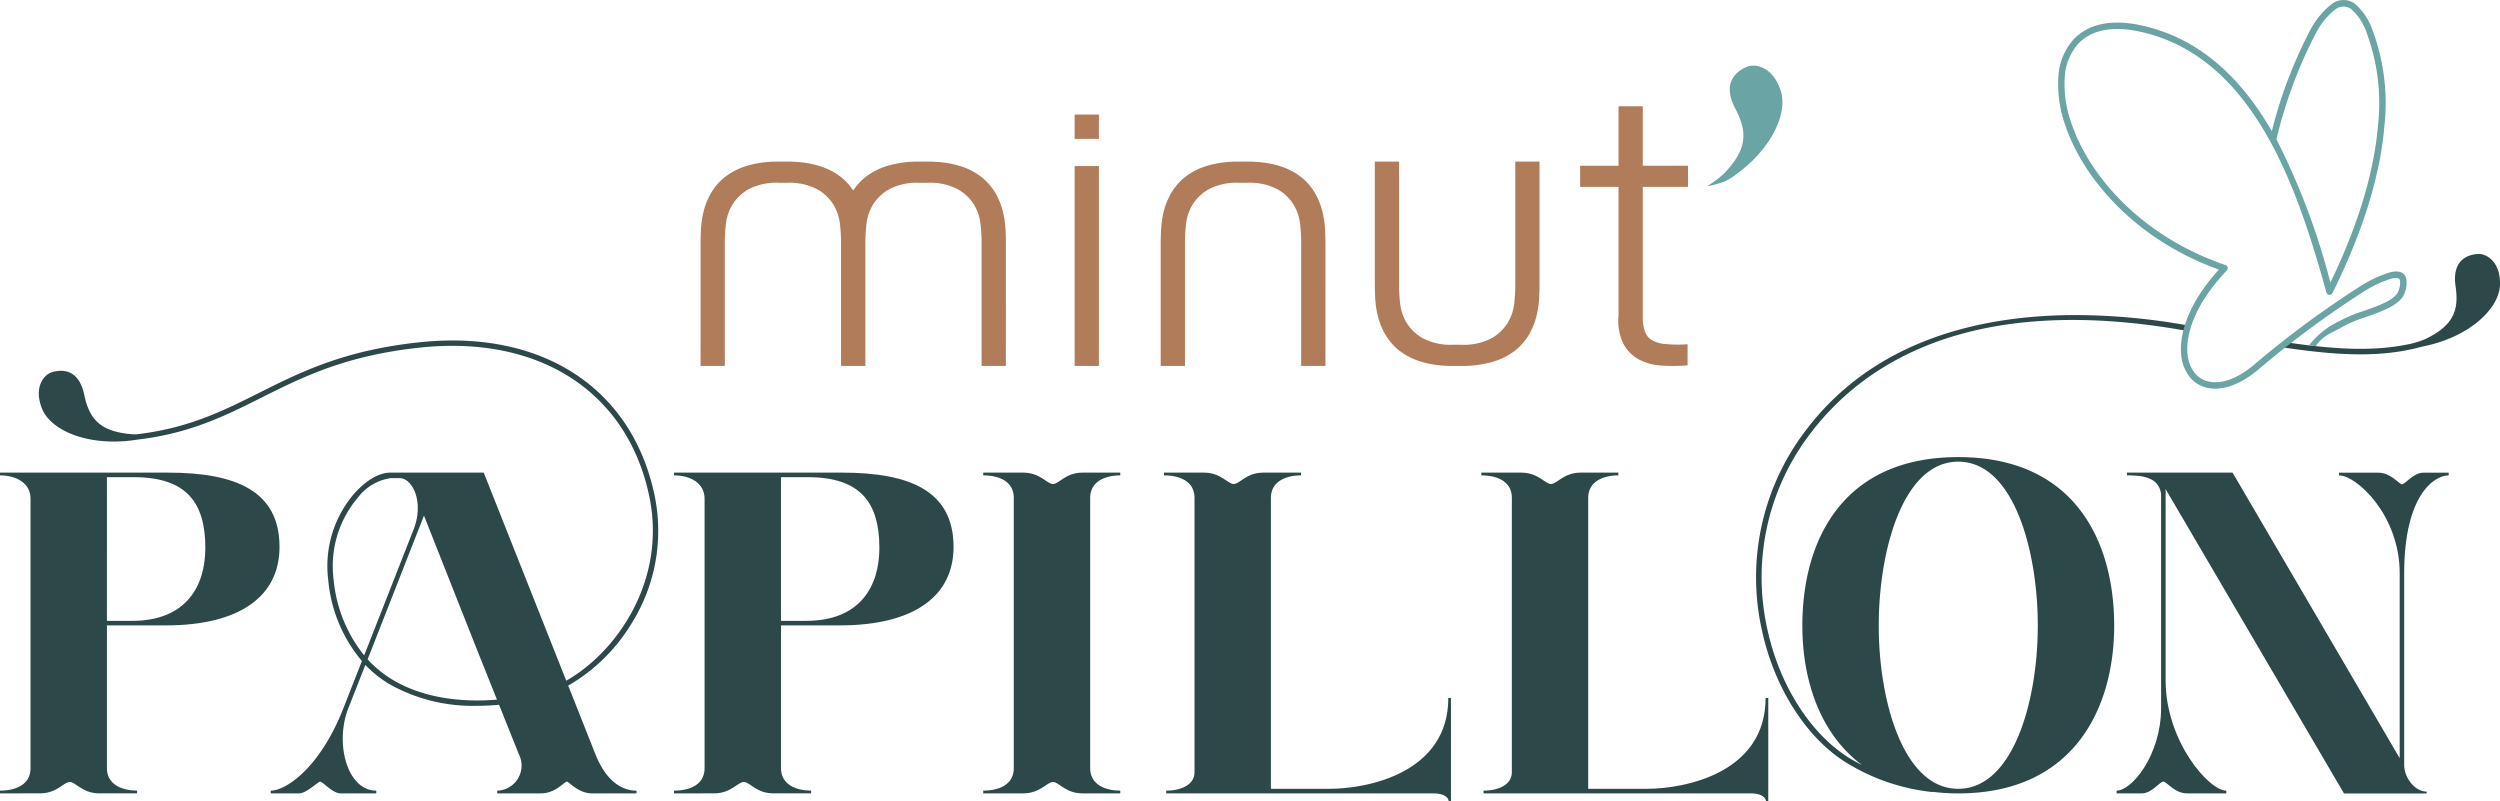
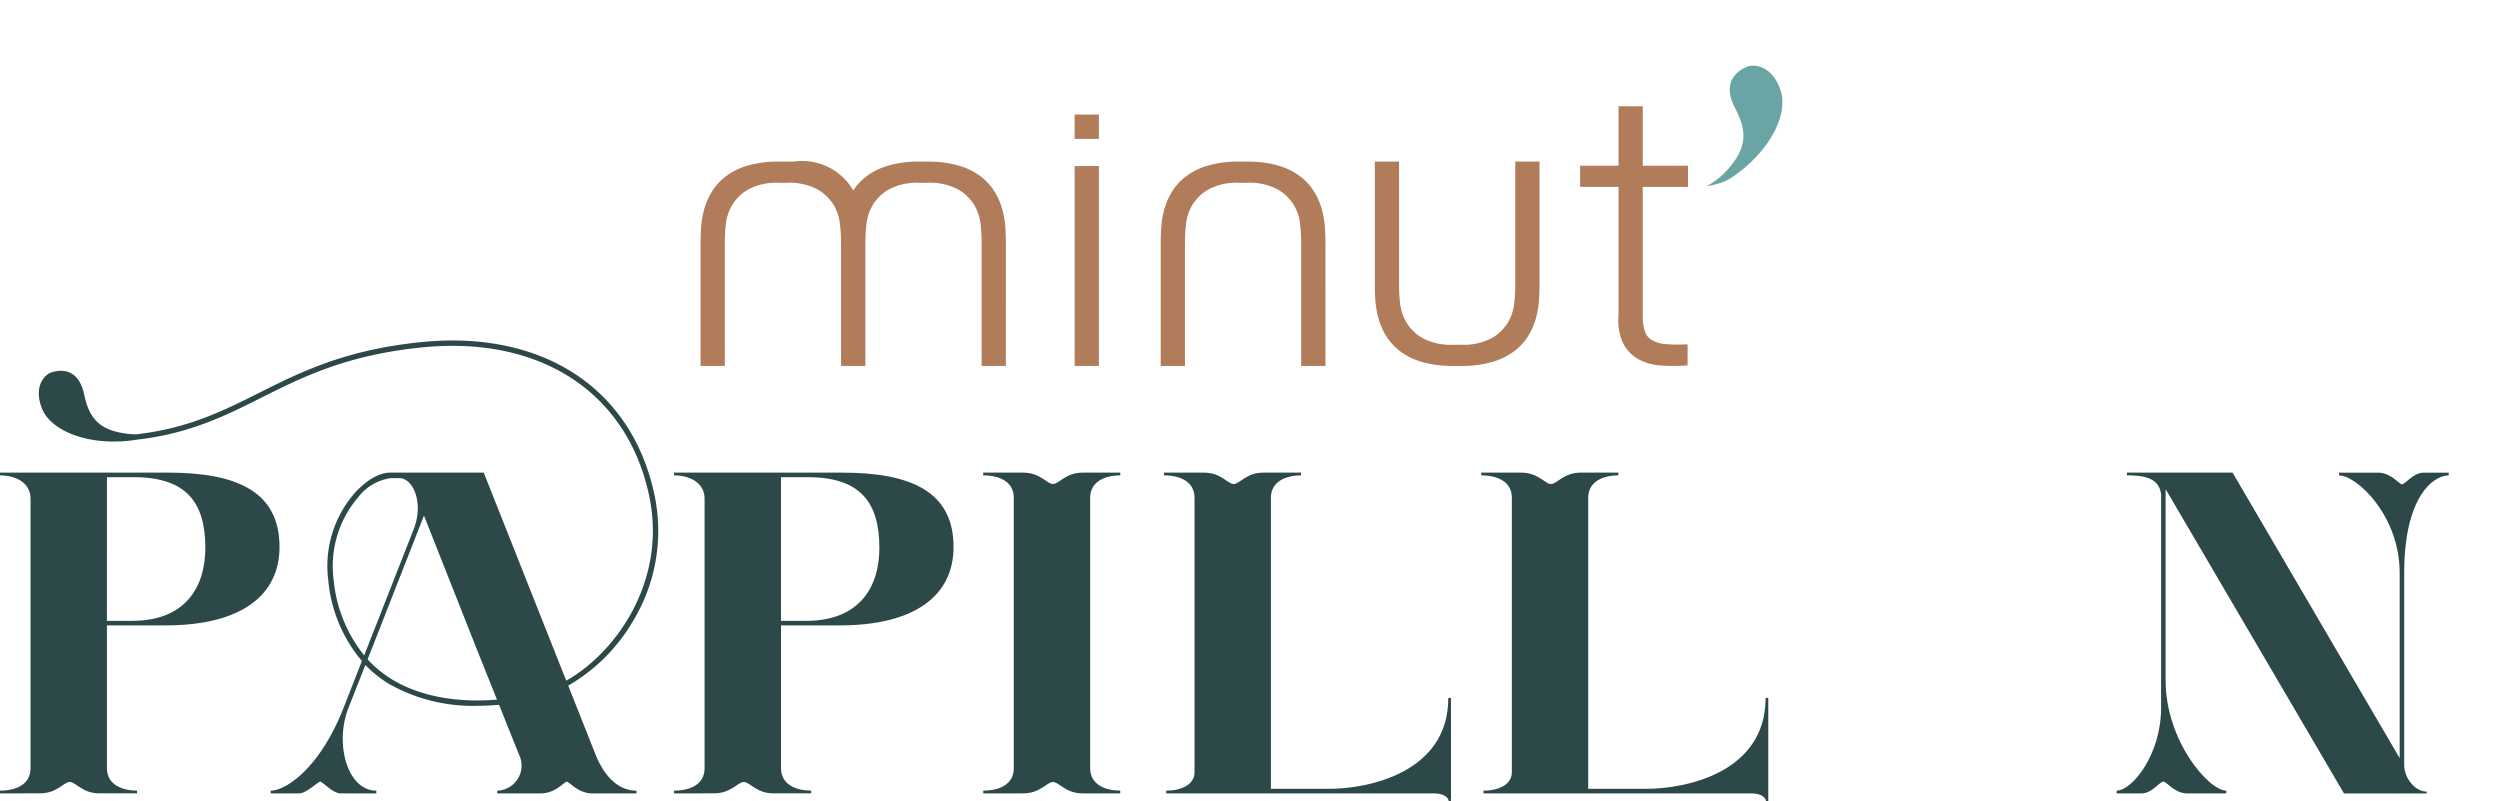
<svg xmlns="http://www.w3.org/2000/svg" width="302.766" height="97.024" viewBox="0 0 302.766 97.024">
  <g id="logo-minut-papillon" transform="translate(-412 326)">
    <g id="Groupe_4" data-name="Groupe 4" transform="translate(412 -326)">
      <path id="Tracé_1" data-name="Tracé 1" d="M332.847,209.367v-.332c1.9,0,3.7-.719,3.7-2.711V173.565c0-1.992-1.8-2.711-3.7-2.711v-.332h4.843c2.067,0,2.884,1.378,3.591,1.378.763,0,1.525-1.378,3.592-1.378h4.571v.332c-1.795,0-3.646.719-3.646,2.711v32.758c0,1.992,1.851,2.711,3.646,2.711v.332h-4.571c-2.067,0-2.829-1.378-3.592-1.378-.707,0-1.524,1.378-3.591,1.378Z" transform="translate(-213.772 -113.284)" fill="#2d4848" />
      <path id="Tracé_2" data-name="Tracé 2" d="M524.746,210.308c-.109-.719-1.034-.941-1.85-.941H490.532v-.332c1.9,0,3.428-.775,3.428-2.213V173.565c0-1.992-1.8-2.711-3.7-2.711v-.332H495.1c2.067,0,2.884,1.378,3.591,1.378.763,0,1.525-1.378,3.592-1.378h4.571v.332c-1.795,0-3.646.719-3.646,2.711v35.248h7.075c4.734,0,14.41-1.961,14.41-11l.323-.007v12.505Z" transform="translate(-310.866 -113.284)" fill="#2d4848" />
      <path id="Tracé_3" data-name="Tracé 3" d="M424.455,210.308c-.109-.719-1.034-.941-1.85-.941H390.241v-.332c1.9,0,3.428-.775,3.428-2.213V173.565c0-1.992-1.8-2.711-3.7-2.711v-.332h4.843c2.067,0,2.884,1.378,3.591,1.378.763,0,1.524-1.378,3.592-1.378h4.571v.332c-1.795,0-3.646.719-3.646,2.711v35.248h7.074c4.734,0,14.41-1.961,14.41-11l.323-.007v12.505Z" transform="translate(-249.005 -113.284)" fill="#2d4848" />
      <path id="Tracé_4" data-name="Tracé 4" d="M691.052,209.367v-.332c1.85,0,5.387-4.316,5.387-10.016v-25.9c-.271-1.992-2.122-2.268-4.136-2.268v-.332h12.789l20.242,34.584V182.7c0-7.028-5.224-11.842-7.346-11.842v-.332h4.734c1.523,0,2.449,1.308,2.884,1.419.49-.11,1.415-1.419,2.612-1.419h3.048v.332c-1.85,0-5.387,2.546-5.387,11.842v23.3c.054,1.6,1.36,3.154,2.721,3.154v.221H718.587l-21.6-36.853V195.7c0,7.3,5.224,13.336,7.346,13.336v.332H699.6c-1.524,0-2.449-1.378-2.884-1.434-.49.055-1.415,1.434-2.612,1.434Z" transform="translate(-434.716 -113.284)" fill="#2d4848" />
      <path id="Tracé_5" data-name="Tracé 5" d="M235.126,209.367v-.332c1.9,0,3.7-.719,3.7-2.711V173.676c0-1.937-1.8-2.822-3.7-2.822v-.332h20.352c8.272,0,13.5,2.252,13.5,9,0,5.921-4.734,9.5-13.767,9.5h-7.129v17.3c0,1.992,1.851,2.711,3.646,2.711v.332h-4.571c-2.067,0-2.829-1.378-3.592-1.378-.707,0-1.524,1.378-3.591,1.378Zm12.951-20.894h3.048c6.585,0,8.87-4.244,8.87-8.837,0-5.423-2.231-8.561-8.652-8.561h-3.266Z" transform="translate(-153.497 -113.284)" fill="#2d4848" />
      <path id="Tracé_6" data-name="Tracé 6" d="M22.1,209.367v-.332c1.9,0,3.7-.719,3.7-2.711V173.676c0-1.937-1.8-2.822-3.7-2.822v-.332H42.453c8.272,0,13.5,2.252,13.5,9,0,5.921-4.734,9.5-13.767,9.5H35.052v17.3c0,1.992,1.851,2.711,3.646,2.711v.332H34.128c-2.067,0-2.829-1.378-3.592-1.378-.707,0-1.524,1.378-3.591,1.378Zm12.95-20.894H38.1c6.585,0,8.87-4.244,8.87-8.837,0-5.423-2.231-8.561-8.652-8.561H35.052Z" transform="translate(-22.102 -113.284)" fill="#2d4848" />
      <path id="Tracé_7" data-name="Tracé 7" d="M101.75,178.792l-3.266-8.235a21.628,21.628,0,0,0,7.753-7.658,21.091,21.091,0,0,0,2.687-15.475c-2.742-12.92-13.608-19.994-28.357-18.459-9.183.955-14.461,3.6-19.565,6.157-4.371,2.19-8.531,4.268-14.816,5-.235,0-.464-.006-.681-.025-3.792-.343-5.027-1.887-5.639-4.784-.718-3.4-3.069-3-4.01-2.677-.764.267-2.159,1.661-1.108,4.353,1,2.561,5.209,4.453,10.476,3.918.394-.04.774-.1,1.156-.153.21-.025.414-.054.619-.082l.033,0c5.963-.822,10.014-2.844,14.26-4.971,5.051-2.531,10.276-5.148,19.341-6.091,14.39-1.5,24.988,5.38,27.654,17.948,2.179,10.27-3.973,18.972-10.042,22.4l-9.992-25.2H77.05l-.1,0c-1.4,0-2.993.973-4.414,2.579a13.452,13.452,0,0,0-3.113,10.431,17.589,17.589,0,0,0,4.078,9.808l-2.229,5.682c-2.884,7.359-7.021,10.016-8.816,10.016v.332h3.428c.871,0,2.123-1.268,2.558-1.434.49.166,1.524,1.434,2.5,1.434h4.3v-.332c-3.536,0-5.061-5.755-3.373-10.016l2.046-5.2a14.5,14.5,0,0,0,2.879,2.3A20.593,20.593,0,0,0,87.458,173c.9,0,1.793-.045,2.651-.124l2.391,5.974a3.04,3.04,0,0,1-2.612,4.427v.332h5.224c1.8,0,2.721-1.268,3.21-1.434.435.166,1.416,1.434,3.1,1.434h5.333v-.332C104.961,183.275,103.057,182.112,101.75,178.792Zm-31.678-21.1a12.794,12.794,0,0,1,2.955-9.922,6.019,6.019,0,0,1,4.014-2.346h.994c1.637,0,3.006,2.958,1.731,6.2l-5.992,15.271A17.15,17.15,0,0,1,70.072,157.692ZM77.139,169.8a13.756,13.756,0,0,1-2.949-2.423l.514-1.308.218-.553,6.094-15.549,6.149,15.549.218.553,2.474,6.183C85.746,172.6,80.959,172.122,77.139,169.8Z" transform="translate(-29.67 -87.523)" fill="#2d4848" />
      <g id="Groupe_1" data-name="Groupe 1" transform="translate(206.77 7.952)">
        <path id="Tracé_8" data-name="Tracé 8" d="M561.713,56.5a12.379,12.379,0,0,0,2.062-.572,6.641,6.641,0,0,0,.7-.362c4.848-3.205,7.05-7.8,6.1-10.66-1-3.011-3.158-3.209-3.991-2.9-1.024.383-3.284,1.7-1.508,5.074,1.516,2.875,1.49,5-1.453,7.974a11.96,11.96,0,0,1-1.921,1.413Z" transform="translate(-561.7 -41.901)" fill="#6aa4a4" />
      </g>
      <path id="Tracé_9" data-name="Tracé 9" d="M364.678,87.794h-2.937V63.584h2.937Zm0-27.5h-2.937V57.346h2.937Z" transform="translate(-231.594 -43.476)" fill="#b07c5a" />
      <path id="Tracé_10" data-name="Tracé 10" d="M532.727,86.179c-.53,0-1.052-.021-1.564-.064a6.464,6.464,0,0,1-2.588-.74,4.64,4.64,0,0,1-1.853-1.9,6.448,6.448,0,0,1-.578-3.389V64.493h-4.648V61.93h4.648v-7.2h2.938v7.2h5.479v2.563h-5.479V80.11a5.315,5.315,0,0,0,.3,2,1.9,1.9,0,0,0,.823.956,3.876,3.876,0,0,0,1.5.45,15.767,15.767,0,0,0,2.246.065l.558-.02v2.55l-.5.032C533.577,86.166,533.149,86.179,532.727,86.179Z" transform="translate(-330.132 -41.862)" fill="#b07c5a" />
      <path id="Tracé_11" data-name="Tracé 11" d="M408.892,96.964h-2.938V81.8a19.123,19.123,0,0,0-.143-2.122,5.665,5.665,0,0,0-.784-2.26,5.465,5.465,0,0,0-1.964-1.86,7.335,7.335,0,0,0-3.677-.778h-.94a7.331,7.331,0,0,0-3.676.778,5.471,5.471,0,0,0-1.964,1.859,5.678,5.678,0,0,0-.784,2.26,19.206,19.206,0,0,0-.143,2.122V96.964h-2.938V82.113q0-.731.05-1.714a11.853,11.853,0,0,1,.307-2.1,8.636,8.636,0,0,1,.861-2.186,6.975,6.975,0,0,1,1.668-1.976,8.078,8.078,0,0,1,2.7-1.4,12.866,12.866,0,0,1,3.868-.52l1.681,0v.017a12.072,12.072,0,0,1,3.232.506,8.072,8.072,0,0,1,2.7,1.4,6.994,6.994,0,0,1,1.668,1.975,8.648,8.648,0,0,1,.86,2.186,11.866,11.866,0,0,1,.308,2.1v0q.048.985.049,1.714Z" transform="translate(-248.372 -52.645)" fill="#b07c5a" />
      <path id="Tracé_12" data-name="Tracé 12" d="M465.422,96.965v-.017a12.067,12.067,0,0,1-3.232-.505,8.085,8.085,0,0,1-2.7-1.4,6.992,6.992,0,0,1-1.668-1.975,8.623,8.623,0,0,1-.86-2.186,11.844,11.844,0,0,1-.308-2.1v0q-.048-.985-.049-1.714V72.214h2.938V87.379a19.222,19.222,0,0,0,.143,2.122,5.675,5.675,0,0,0,.784,2.261,5.463,5.463,0,0,0,1.964,1.859,7.333,7.333,0,0,0,3.677.778h.94a7.335,7.335,0,0,0,3.676-.779,5.469,5.469,0,0,0,1.963-1.859,5.671,5.671,0,0,0,.784-2.26,19.4,19.4,0,0,0,.143-2.122V72.214h2.938v14.85q0,.731-.05,1.715a11.729,11.729,0,0,1-.308,2.1,8.624,8.624,0,0,1-.859,2.185,7,7,0,0,1-1.669,1.976,8.082,8.082,0,0,1-2.7,1.4,12.858,12.858,0,0,1-3.867.52Z" transform="translate(-290.107 -52.647)" fill="#b07c5a" />
-       <path id="Tracé_13" data-name="Tracé 13" d="M280.484,96.964h-2.938V81.8a19.218,19.218,0,0,0-.143-2.122,5.675,5.675,0,0,0-.784-2.261,5.467,5.467,0,0,0-1.964-1.859,7.335,7.335,0,0,0-3.677-.778h-.94a7.329,7.329,0,0,0-3.676.778,5.468,5.468,0,0,0-1.964,1.86,5.674,5.674,0,0,0-.783,2.26,19.13,19.13,0,0,0-.143,2.122V96.964h-2.938l-.012-.54V81.8a19.219,19.219,0,0,0-.143-2.122,5.675,5.675,0,0,0-.784-2.261,5.474,5.474,0,0,0-1.964-1.859,7.336,7.336,0,0,0-3.677-.778h-.94a7.329,7.329,0,0,0-3.676.778,5.463,5.463,0,0,0-1.964,1.86,5.673,5.673,0,0,0-.783,2.26,19.307,19.307,0,0,0-.143,2.122V96.964h-2.938V82.113q0-.731.049-1.714a11.852,11.852,0,0,1,.308-2.1,8.608,8.608,0,0,1,.861-2.186,6.976,6.976,0,0,1,1.668-1.976,8.074,8.074,0,0,1,2.7-1.4,12.863,12.863,0,0,1,3.867-.52l1.682,0v.017a12.075,12.075,0,0,1,3.232.506,8.065,8.065,0,0,1,2.7,1.4A7.141,7.141,0,0,1,262,75.709a7.156,7.156,0,0,1,1.423-1.571,8.074,8.074,0,0,1,2.7-1.4,12.862,12.862,0,0,1,3.868-.52l1.681,0v.017a12.081,12.081,0,0,1,3.232.506,8.072,8.072,0,0,1,2.7,1.4,6.971,6.971,0,0,1,1.668,1.975,8.646,8.646,0,0,1,.861,2.186,11.87,11.87,0,0,1,.307,2.1h0q.049.985.049,1.714Z" transform="translate(-158.668 -52.645)" fill="#b07c5a" />
+       <path id="Tracé_13" data-name="Tracé 13" d="M280.484,96.964h-2.938V81.8a19.218,19.218,0,0,0-.143-2.122,5.675,5.675,0,0,0-.784-2.261,5.467,5.467,0,0,0-1.964-1.859,7.335,7.335,0,0,0-3.677-.778h-.94a7.329,7.329,0,0,0-3.676.778,5.468,5.468,0,0,0-1.964,1.86,5.674,5.674,0,0,0-.783,2.26,19.13,19.13,0,0,0-.143,2.122V96.964h-2.938l-.012-.54V81.8a19.219,19.219,0,0,0-.143-2.122,5.675,5.675,0,0,0-.784-2.261,5.474,5.474,0,0,0-1.964-1.859,7.336,7.336,0,0,0-3.677-.778h-.94a7.329,7.329,0,0,0-3.676.778,5.463,5.463,0,0,0-1.964,1.86,5.673,5.673,0,0,0-.783,2.26,19.307,19.307,0,0,0-.143,2.122V96.964h-2.938V82.113q0-.731.049-1.714a11.852,11.852,0,0,1,.308-2.1,8.608,8.608,0,0,1,.861-2.186,6.976,6.976,0,0,1,1.668-1.976,8.074,8.074,0,0,1,2.7-1.4,12.863,12.863,0,0,1,3.867-.52l1.682,0v.017A7.141,7.141,0,0,1,262,75.709a7.156,7.156,0,0,1,1.423-1.571,8.074,8.074,0,0,1,2.7-1.4,12.862,12.862,0,0,1,3.868-.52l1.681,0v.017a12.081,12.081,0,0,1,3.232.506,8.072,8.072,0,0,1,2.7,1.4,6.971,6.971,0,0,1,1.668,1.975,8.646,8.646,0,0,1,.861,2.186,11.87,11.87,0,0,1,.307,2.1h0q.049.985.049,1.714Z" transform="translate(-158.668 -52.645)" fill="#b07c5a" />
      <g id="Groupe_2" data-name="Groupe 2" transform="translate(212.685 30.756)">
-         <path id="Tracé_14" data-name="Tracé 14" d="M766.858,101.414c-1,.019-3.337.468-2.832,3.9.431,2.929-.236,4.749-3.663,6.41a10.924,10.924,0,0,1-2.078.632c-4.3.882-8.9.621-14.785-.245l-.688.573c6.921,1.049,12.09,1.317,17.041-.014.423-.092.809-.18,1.088-.25,5.136-1.285,8.417-4.56,8.467-7.309C769.459,102.223,767.667,101.4,766.858,101.414Z" transform="translate(-679.327 -101.413)" fill="#2d4848" />
-         <path id="Tracé_15" data-name="Tracé 15" d="M601.61,137.928c-14.094,0-18.882,10.182-18.882,20.419,0,6.371,2.009,12.994,7.239,16.879-.367-.189-.735-.38-1.113-.594-4.886-2.784-8.859-8.87-10.369-15.883a28.638,28.638,0,0,1,4.831-23.163c6.225-8.561,19.261-17.755,46.03-12.934l.012,0,.254-.633-.147-.026a77.58,77.58,0,0,0-13.593-1.265c-11.447,0-24.73,2.958-33.1,14.464a29.3,29.3,0,0,0-4.942,23.7c1.549,7.193,5.645,13.447,10.691,16.322a24.719,24.719,0,0,0,9.989,3.283v-.03a25.357,25.357,0,0,0,3.1.19c14.095,0,18.883-10.458,18.883-20.308C620.493,148.11,615.705,137.928,601.61,137.928Zm0,40.173c-6.693,0-9.631-10.735-9.631-19.754,0-9.13,2.938-19.865,9.631-19.865s9.632,10.735,9.632,19.865C611.242,167.366,608.3,178.1,601.61,178.1Z" transform="translate(-577.137 -113.327)" fill="#2d4848" />
-       </g>
+         </g>
      <g id="Groupe_3" data-name="Groupe 3" transform="translate(249.241 0)">
-         <path id="Tracé_16" data-name="Tracé 16" d="M703.808,25.087a55.049,55.049,0,0,0-4.822,12.942,84.44,84.44,0,0,1,6.533,17.35c3.794-7.865,5.367-14.18,5.77-19.113a24.354,24.354,0,0,0-1.339-11.026,6.817,6.817,0,0,0-1.866-2.957,1.6,1.6,0,0,0-2.01.043,8.754,8.754,0,0,0-2.267,2.761m-.887,37.895a10.136,10.136,0,0,1,3.735-2.971,17.121,17.121,0,0,1,2.868-1.191c1.881-.663,3.881-1.367,4.236-2.434a2.511,2.511,0,0,0,.186-1.289c-.081-.315-.492-.347-1.119-.181a14.182,14.182,0,0,0-3.194,1.5A118.155,118.155,0,0,0,697.148,65.6c-2.468,2.2-4.773,2.9-6.518,2.522a3.761,3.761,0,0,1-2.166-1.339,4.983,4.983,0,0,1-1.006-2.583c-.3-2.671.945-6.447,4.562-10.4-10.132-3.649-16.4-10.989-18.593-17.444a14.679,14.679,0,0,1-.85-5.943,7.367,7.367,0,0,1,1.873-4.525c1.641-1.723,4.315-2.475,8.038-1.691,7.216,1.522,12.182,6.441,15.78,12.565l.158.272a55.044,55.044,0,0,1,4.707-12.34,9.472,9.472,0,0,1,2.5-3.01,2.31,2.31,0,0,1,2.918-.023,7.5,7.5,0,0,1,2.124,3.294,25.127,25.127,0,0,1,1.389,11.377c-.425,5.212-2.128,11.925-6.3,20.317a.39.39,0,0,1-.725-.071c-1.725-6.23-3.924-13.429-7.446-19.423-3.5-5.951-8.3-10.727-15.267-12.2-3.429-.723-5.858-.066-7.316,1.465a6.61,6.61,0,0,0-1.66,4.057,13.912,13.912,0,0,0,.812,5.624c2.173,6.386,8.462,13.668,18.67,17.157a.389.389,0,0,1,.156.637c-3.753,3.925-5.052,7.643-4.759,10.214a4.213,4.213,0,0,0,.839,2.186A2.99,2.99,0,0,0,690.8,67.36c1.516.331,3.569-.323,5.834-2.344a119.324,119.324,0,0,1,12.609-9.269,14.96,14.96,0,0,1,3.393-1.587c1.1-.29,1.852-.109,2.072.743a3.2,3.2,0,0,1-.2,1.73c-.475,1.426-2.661,2.2-4.716,2.921a16.532,16.532,0,0,0-2.728,1.128c-1.266.758-2.326.981-3.331,2.393" transform="translate(-672.535 -21.15)" fill="#6aa4a4" />
-       </g>
+         </g>
    </g>
  </g>
</svg>